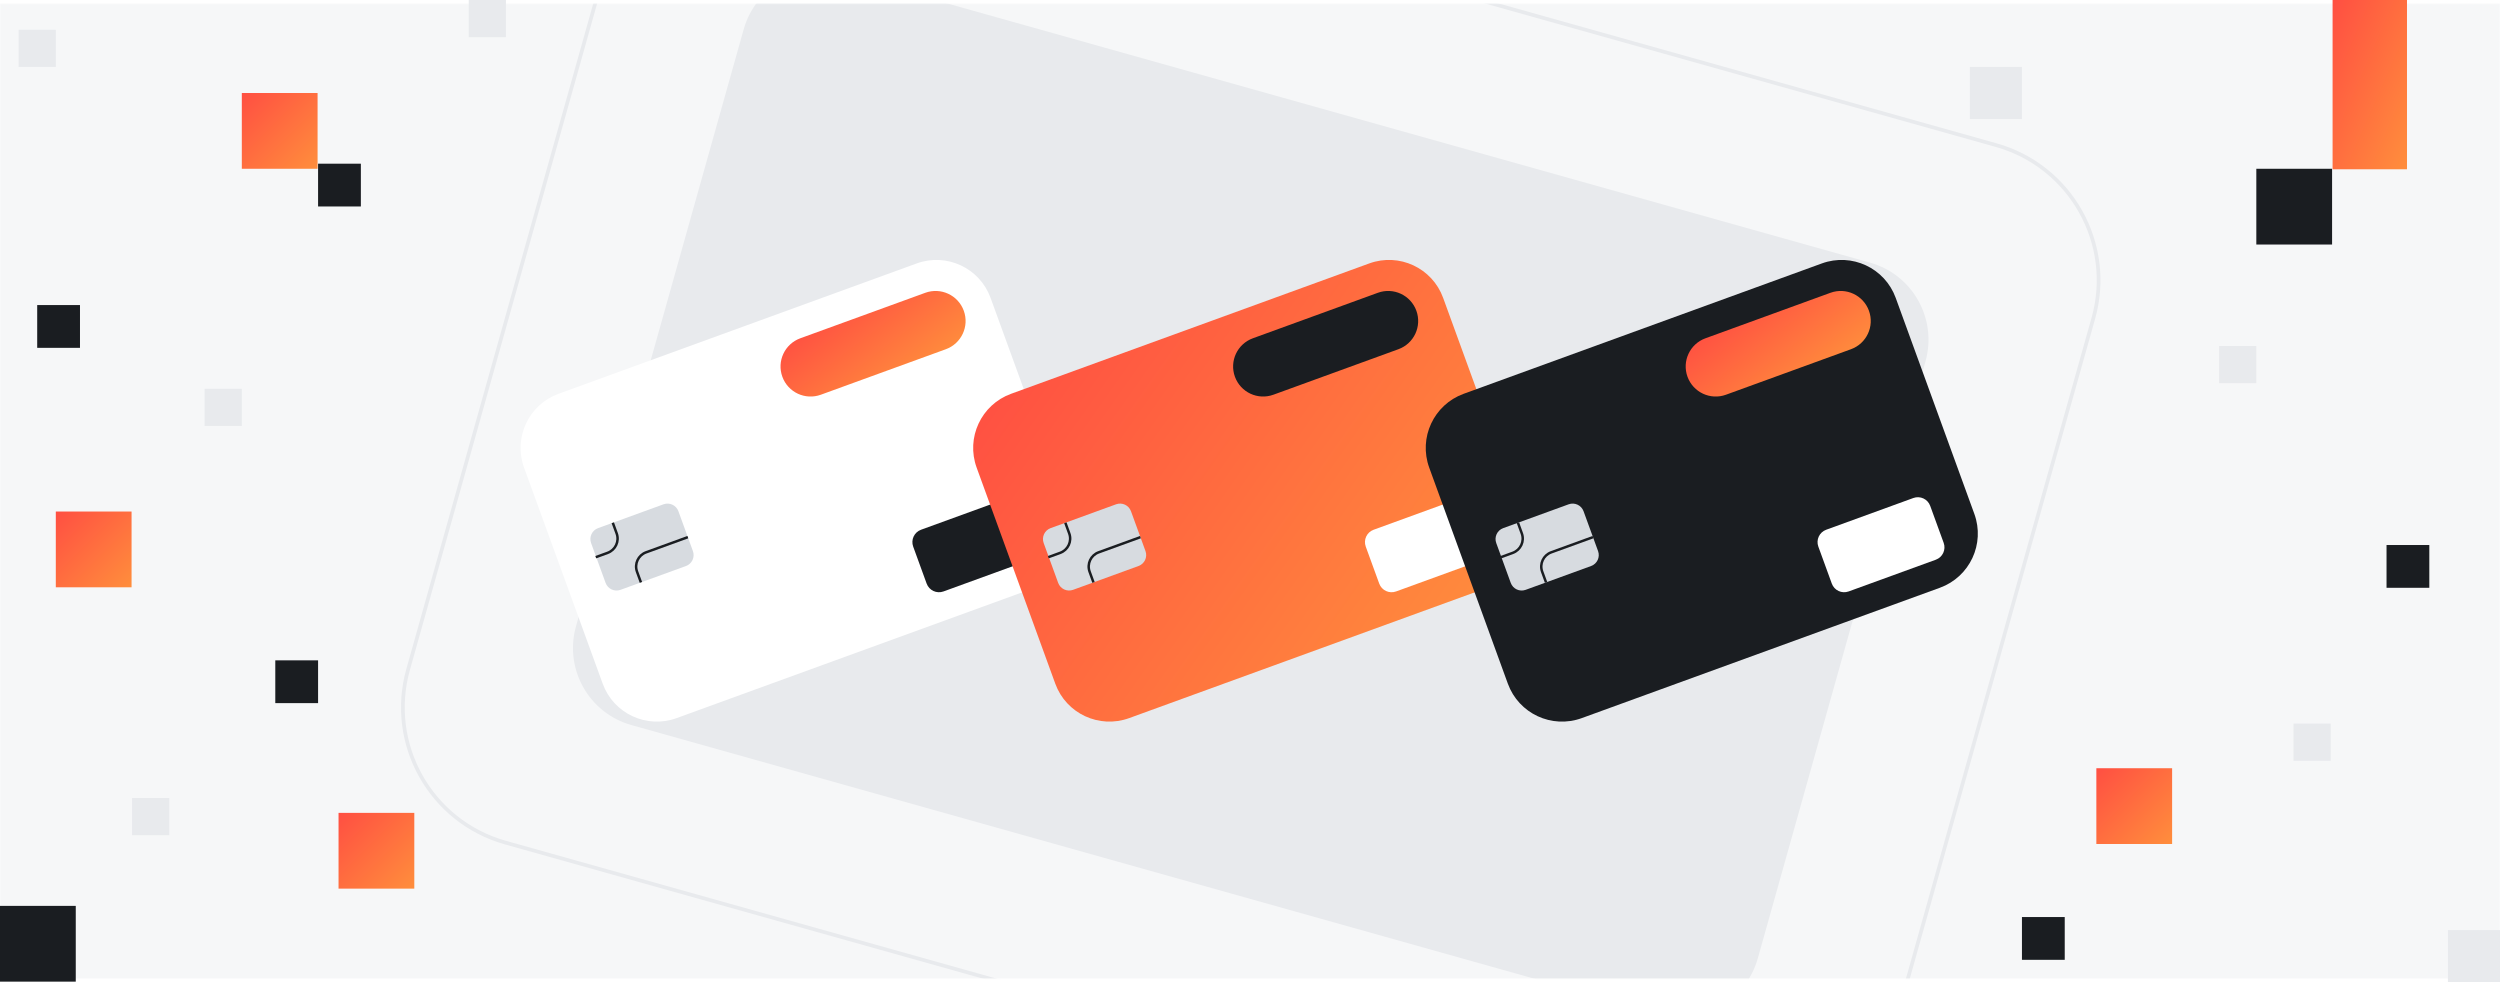
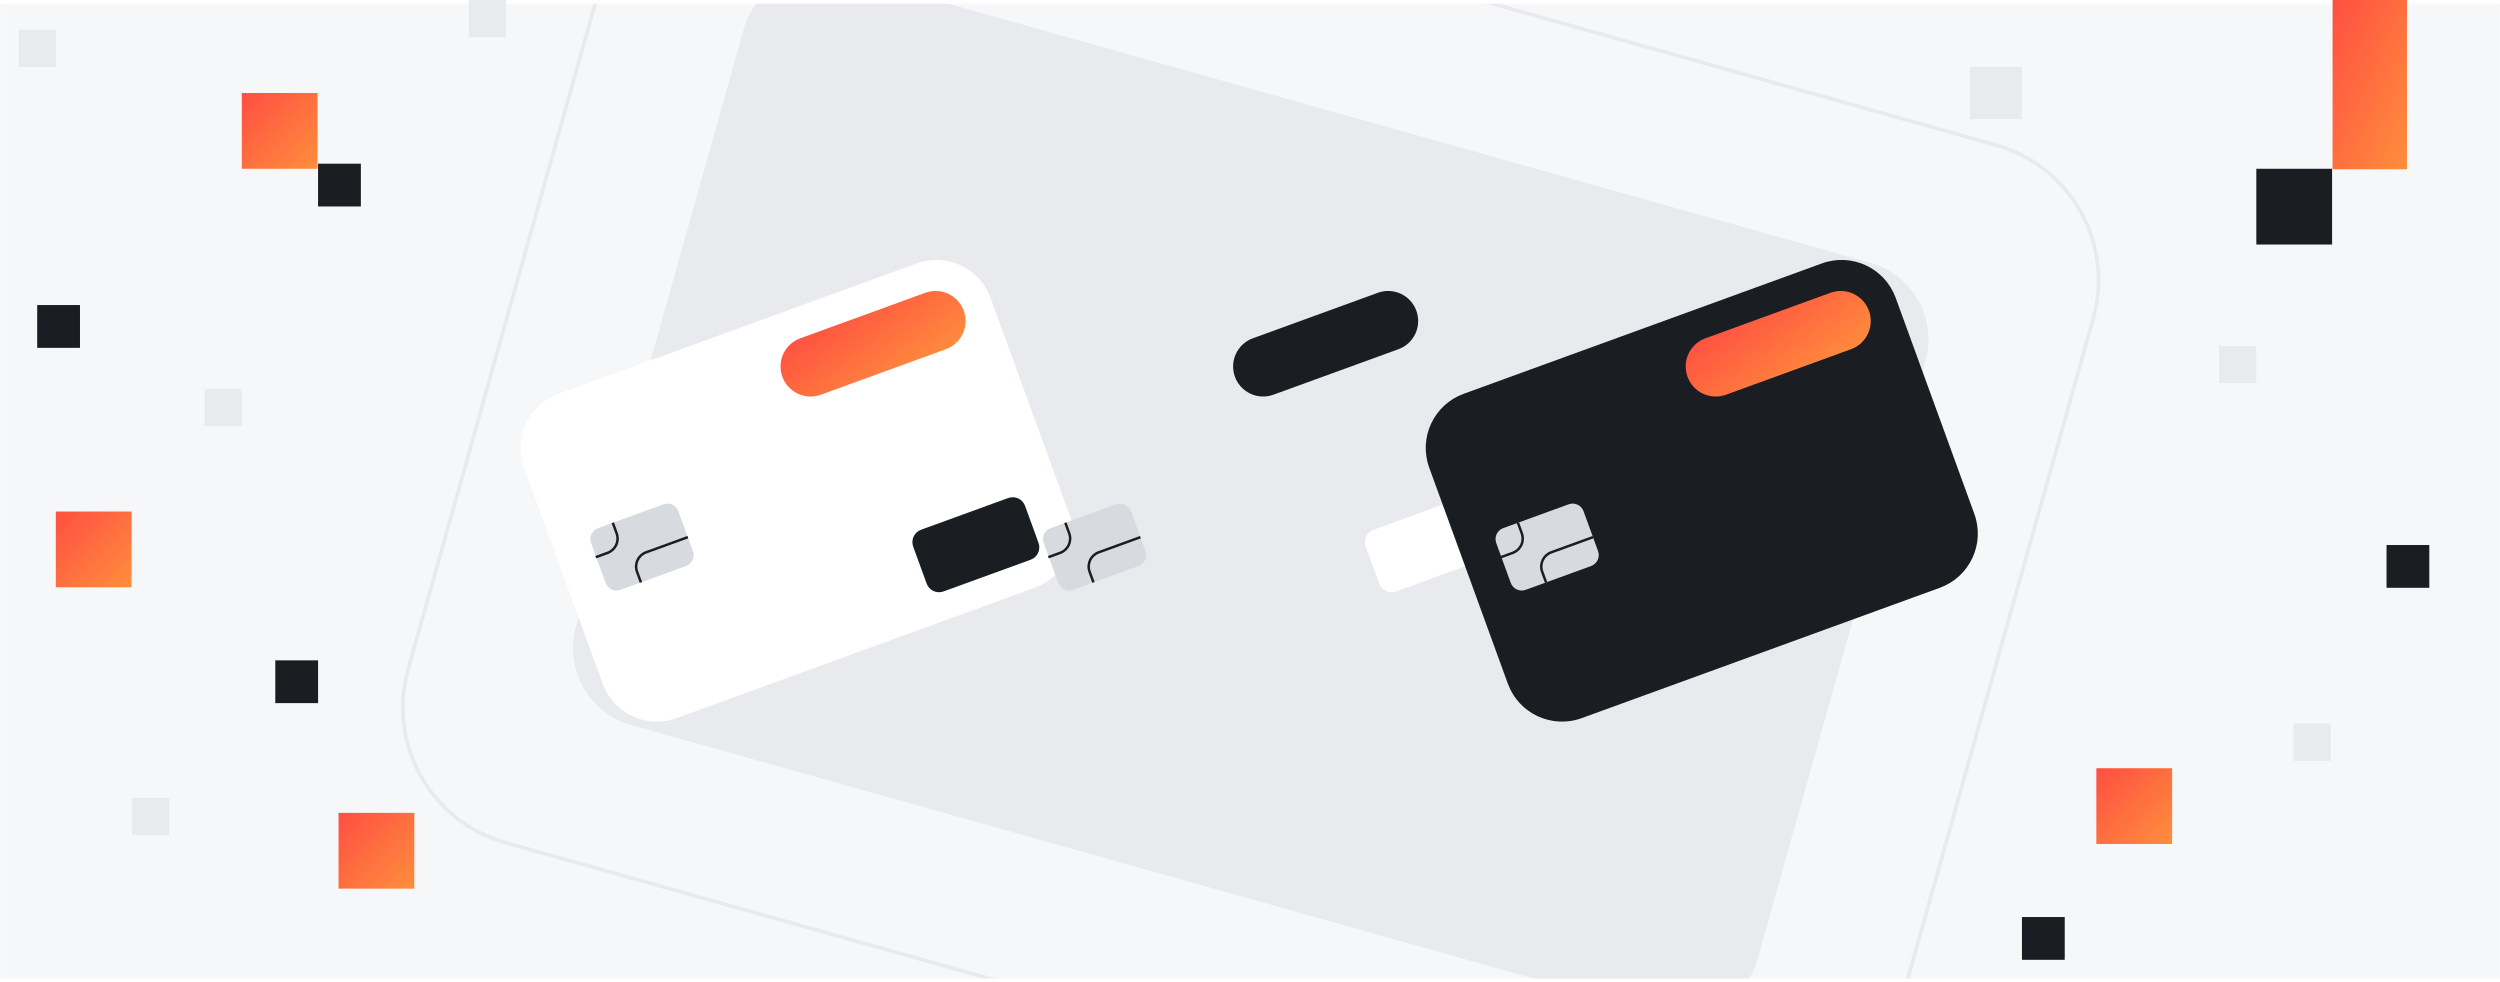
<svg xmlns="http://www.w3.org/2000/svg" width="1344" height="528" viewBox="0 0 1344 528" fill="none">
  <rect x="0" y="0" width="1344" height="528" fill="#333333" stroke="none" />
  <g clip-path="url(#clip0_904_10701)">
    <rect width="1344" height="528" fill="white" />
    <rect width="1344" height="528" fill="white" />
    <mask id="mask0_904_10701" style="mask-type:luminance" maskUnits="userSpaceOnUse" x="0" y="2" width="1344" height="525">
      <path d="M1344 2H0V526.05H1344V2Z" fill="white" />
    </mask>
    <g mask="url(#mask0_904_10701)">
      <path d="M1357.47 -13.04H-13.471V541.1H1357.47V-13.04Z" fill="#F6F7F8" />
      <path d="M1005.37 141.209L452.851 -13.992C429.977 -20.417 406.225 -7.083 399.8 15.791L309.646 336.739C303.22 359.613 316.555 383.365 339.429 389.79L891.944 544.992C914.818 551.417 938.57 538.082 944.995 515.208L1035.15 194.26C1041.57 171.386 1028.24 147.634 1005.37 141.209Z" fill="#E8EAED" />
      <path d="M1073.12 78.018L427.912 -103.221C387.773 -114.496 346.094 -91.097 334.819 -50.959L219.415 359.881C208.14 400.019 231.539 441.698 271.677 452.973L916.886 634.211C957.024 645.486 998.703 622.087 1009.98 581.949L1125.38 171.11C1136.66 130.971 1113.26 89.292 1073.12 78.018Z" stroke="#E8EAED" stroke-width="2" stroke-miterlimit="10" />
    </g>
    <g clip-path="url(#clip1_904_10701)">
      <path d="M1253.73 90.73H1213V131.46H1253.73V90.73Z" fill="#1A1D21" />
-       <path d="M40.73 487H0V527.73H40.73V487Z" fill="#1A1D21" />
      <path d="M1306 293H1283V316H1306V293Z" fill="#1A1D21" />
      <path d="M171 355H148V378H171V355Z" fill="#1A1D21" />
      <path d="M43 164H20V187H43V164Z" fill="#1A1D21" />
      <path d="M1110 493H1087V516H1110V493Z" fill="#1A1D21" />
      <path d="M194 88H171V111H194V88Z" fill="#1A1D21" />
      <path d="M1294 0H1254V91H1294V0Z" fill="url(#paint0_linear_904_10701)" />
      <path d="M1167.73 413H1127V453.73H1167.73V413Z" fill="url(#paint1_linear_904_10701)" />
      <path d="M222.73 437H182V477.73H222.73V437Z" fill="url(#paint2_linear_904_10701)" />
      <path d="M70.73 275H30V315.73H70.73V275Z" fill="url(#paint3_linear_904_10701)" />
      <path d="M170.73 50H130V90.73H170.73V50Z" fill="url(#paint4_linear_904_10701)" />
      <path d="M1087 36H1059V64H1087V36Z" fill="#E8EAED" />
-       <path d="M1344 500H1316V528H1344V500Z" fill="#E8EAED" />
      <path d="M1253 389H1233V409H1253V389Z" fill="#E8EAED" />
      <path d="M1213 186H1193V206H1213V186Z" fill="#E8EAED" />
      <path d="M130 209H110V229H130V209Z" fill="#E8EAED" />
      <path d="M272 0H252V20H272V0Z" fill="#E8EAED" />
      <path d="M91 429H71V449H91V429Z" fill="#E8EAED" />
      <path d="M30 16H10V36H30V16Z" fill="#E8EAED" />
    </g>
    <path d="M492.82 141.619L300.256 211.707C284.181 217.558 275.892 235.333 281.743 251.409L324.016 367.554C329.867 383.629 347.642 391.918 363.718 386.067L556.282 315.98C572.358 310.128 580.647 292.353 574.796 276.277L532.523 160.133C526.672 144.057 508.896 135.768 492.82 141.619Z" fill="white" />
    <path d="M497.443 157.402L430.238 181.863C421.862 184.912 417.544 194.173 420.592 202.548L420.595 202.557C423.644 210.933 432.905 215.251 441.28 212.203L508.486 187.742C516.861 184.693 521.18 175.432 518.131 167.057L518.128 167.048C515.08 158.672 505.819 154.354 497.443 157.402Z" fill="url(#paint5_linear_904_10701)" />
    <path d="M542.013 267.732L495.151 284.788C491.482 286.124 489.59 290.18 490.926 293.849L498.163 313.734C499.499 317.403 503.555 319.295 507.224 317.959L554.087 300.903C557.756 299.568 559.647 295.511 558.312 291.842L551.075 271.957C549.739 268.288 545.682 266.396 542.013 267.732Z" fill="#1A1D21" />
    <path d="M356.706 271.112L321.503 283.925C318.261 285.105 316.589 288.69 317.769 291.932L325.57 313.363C326.75 316.605 330.334 318.276 333.576 317.096L368.779 304.283C372.021 303.103 373.693 299.519 372.513 296.277L364.713 274.846C363.533 271.604 359.948 269.932 356.706 271.112Z" fill="#D7DBE0" />
    <path d="M369.781 288.763L347.328 296.932C343.11 298.473 340.929 303.141 342.469 307.36L344.564 313.109" stroke="#1A1D21" stroke-width="1.35" stroke-miterlimit="10" />
    <path d="M320.273 299.534L326.664 297.21C330.883 295.669 333.064 291.001 331.524 286.782L329.429 281.033" stroke="#1A1D21" stroke-width="1.35" stroke-miterlimit="10" />
-     <path d="M736.125 141.614L543.561 211.701C527.485 217.553 519.196 235.328 525.048 251.404L567.321 367.548C573.172 383.624 590.947 391.913 607.023 386.062L799.587 315.974C815.663 310.123 823.952 292.348 818.101 276.272L775.828 160.127C769.976 144.052 752.201 135.763 736.125 141.614Z" fill="url(#paint6_linear_904_10701)" />
    <path d="M740.748 157.397L673.542 181.858C665.167 184.906 660.848 194.167 663.897 202.543L663.9 202.552C666.948 210.927 676.209 215.246 684.585 212.197L751.79 187.736C760.166 184.688 764.484 175.427 761.436 167.051L761.433 167.043C758.384 158.667 749.123 154.348 740.748 157.397Z" fill="#1A1D21" />
    <path d="M785.318 267.736L738.456 284.793C734.787 286.128 732.895 290.185 734.23 293.854L741.468 313.738C742.803 317.407 746.86 319.299 750.529 317.964L797.391 300.907C801.06 299.572 802.952 295.515 801.617 291.846L794.379 271.961C793.044 268.292 788.987 266.401 785.318 267.736Z" fill="white" />
    <path d="M600.01 271.107L564.808 283.92C561.566 285.1 559.894 288.685 561.074 291.927L568.874 313.358C570.054 316.6 573.639 318.271 576.881 317.091L612.084 304.279C615.326 303.099 616.997 299.514 615.817 296.272L608.017 274.841C606.837 271.599 603.252 269.927 600.01 271.107Z" fill="#D7DBE0" />
    <path d="M613.084 288.763L590.631 296.933C586.413 298.473 584.231 303.142 585.772 307.36L587.867 313.11" stroke="#1A1D21" stroke-width="1.35" stroke-miterlimit="10" />
    <path d="M563.576 299.535L569.966 297.21C574.185 295.67 576.366 291.001 574.826 286.783L572.731 281.033" stroke="#1A1D21" stroke-width="1.35" stroke-miterlimit="10" />
    <path d="M979.43 141.618L786.866 211.705C770.79 217.557 762.501 235.332 768.352 251.408L810.625 367.552C816.476 383.628 834.252 391.917 850.328 386.066L1042.89 315.978C1058.97 310.127 1067.26 292.352 1061.41 276.276L1019.13 160.131C1013.28 144.055 995.506 135.767 979.43 141.618Z" fill="#1A1D21" />
    <path d="M984.052 157.401L916.847 181.862C908.471 184.91 904.153 194.171 907.201 202.547L907.205 202.556C910.253 210.931 919.514 215.25 927.89 212.201L995.095 187.74C1003.47 184.692 1007.79 175.431 1004.74 167.055L1004.74 167.046C1001.69 158.671 992.428 154.352 984.052 157.401Z" fill="url(#paint7_linear_904_10701)" />
-     <path d="M1028.62 267.73L981.761 284.787C978.092 286.122 976.2 290.179 977.535 293.848L984.773 313.733C986.108 317.402 990.165 319.293 993.834 317.958L1040.7 300.901C1044.36 299.566 1046.26 295.509 1044.92 291.84L1037.68 271.955C1036.35 268.286 1032.29 266.395 1028.62 267.73Z" fill="white" />
    <path d="M843.315 271.111L808.112 283.924C804.87 285.104 803.199 288.689 804.379 291.931L812.179 313.362C813.359 316.604 816.943 318.275 820.185 317.095L855.388 304.282C858.63 303.102 860.302 299.518 859.122 296.276L851.322 274.845C850.142 271.603 846.557 269.931 843.315 271.111Z" fill="#D7DBE0" />
    <path d="M856.386 288.763L833.934 296.933C829.715 298.473 827.534 303.142 829.074 307.36L831.169 313.11" stroke="#1A1D21" stroke-width="1.35" stroke-miterlimit="10" />
    <path d="M806.879 299.535L813.269 297.21C817.488 295.67 819.669 291.001 818.129 286.783L816.034 281.033" stroke="#1A1D21" stroke-width="1.35" stroke-miterlimit="10" />
  </g>
  <defs>
    <linearGradient id="paint0_linear_904_10701" x1="1254" y1="0" x2="1321.05" y2="29.471" gradientUnits="userSpaceOnUse">
      <stop stop-color="#FF4F42" />
      <stop offset="1" stop-color="#FF8E3C" />
    </linearGradient>
    <linearGradient id="paint1_linear_904_10701" x1="1127" y1="413" x2="1167.73" y2="453.73" gradientUnits="userSpaceOnUse">
      <stop stop-color="#FF4F42" />
      <stop offset="1" stop-color="#FF8E3C" />
    </linearGradient>
    <linearGradient id="paint2_linear_904_10701" x1="182" y1="437" x2="222.73" y2="477.73" gradientUnits="userSpaceOnUse">
      <stop stop-color="#FF4F42" />
      <stop offset="1" stop-color="#FF8E3C" />
    </linearGradient>
    <linearGradient id="paint3_linear_904_10701" x1="30" y1="275" x2="70.73" y2="315.73" gradientUnits="userSpaceOnUse">
      <stop stop-color="#FF4F42" />
      <stop offset="1" stop-color="#FF8E3C" />
    </linearGradient>
    <linearGradient id="paint4_linear_904_10701" x1="130" y1="50" x2="170.73" y2="90.73" gradientUnits="userSpaceOnUse">
      <stop stop-color="#FF4F42" />
      <stop offset="1" stop-color="#FF8E3C" />
    </linearGradient>
    <linearGradient id="paint5_linear_904_10701" x1="415.072" y1="187.383" x2="452.419" y2="236.445" gradientUnits="userSpaceOnUse">
      <stop stop-color="#FF4F42" />
      <stop offset="1" stop-color="#FF8E3C" />
    </linearGradient>
    <linearGradient id="paint6_linear_904_10701" x1="514.453" y1="222.296" x2="763.461" y2="397.888" gradientUnits="userSpaceOnUse">
      <stop stop-color="#FF4F42" />
      <stop offset="1" stop-color="#FF8E3C" />
    </linearGradient>
    <linearGradient id="paint7_linear_904_10701" x1="901.682" y1="187.381" x2="939.028" y2="236.443" gradientUnits="userSpaceOnUse">
      <stop stop-color="#FF4F42" />
      <stop offset="1" stop-color="#FF8E3C" />
    </linearGradient>
    <clipPath id="clip0_904_10701">
      <rect width="1344" height="528" fill="white" />
    </clipPath>
    <clipPath id="clip1_904_10701">
      <rect width="1344" height="528" fill="white" />
    </clipPath>
  </defs>
</svg>